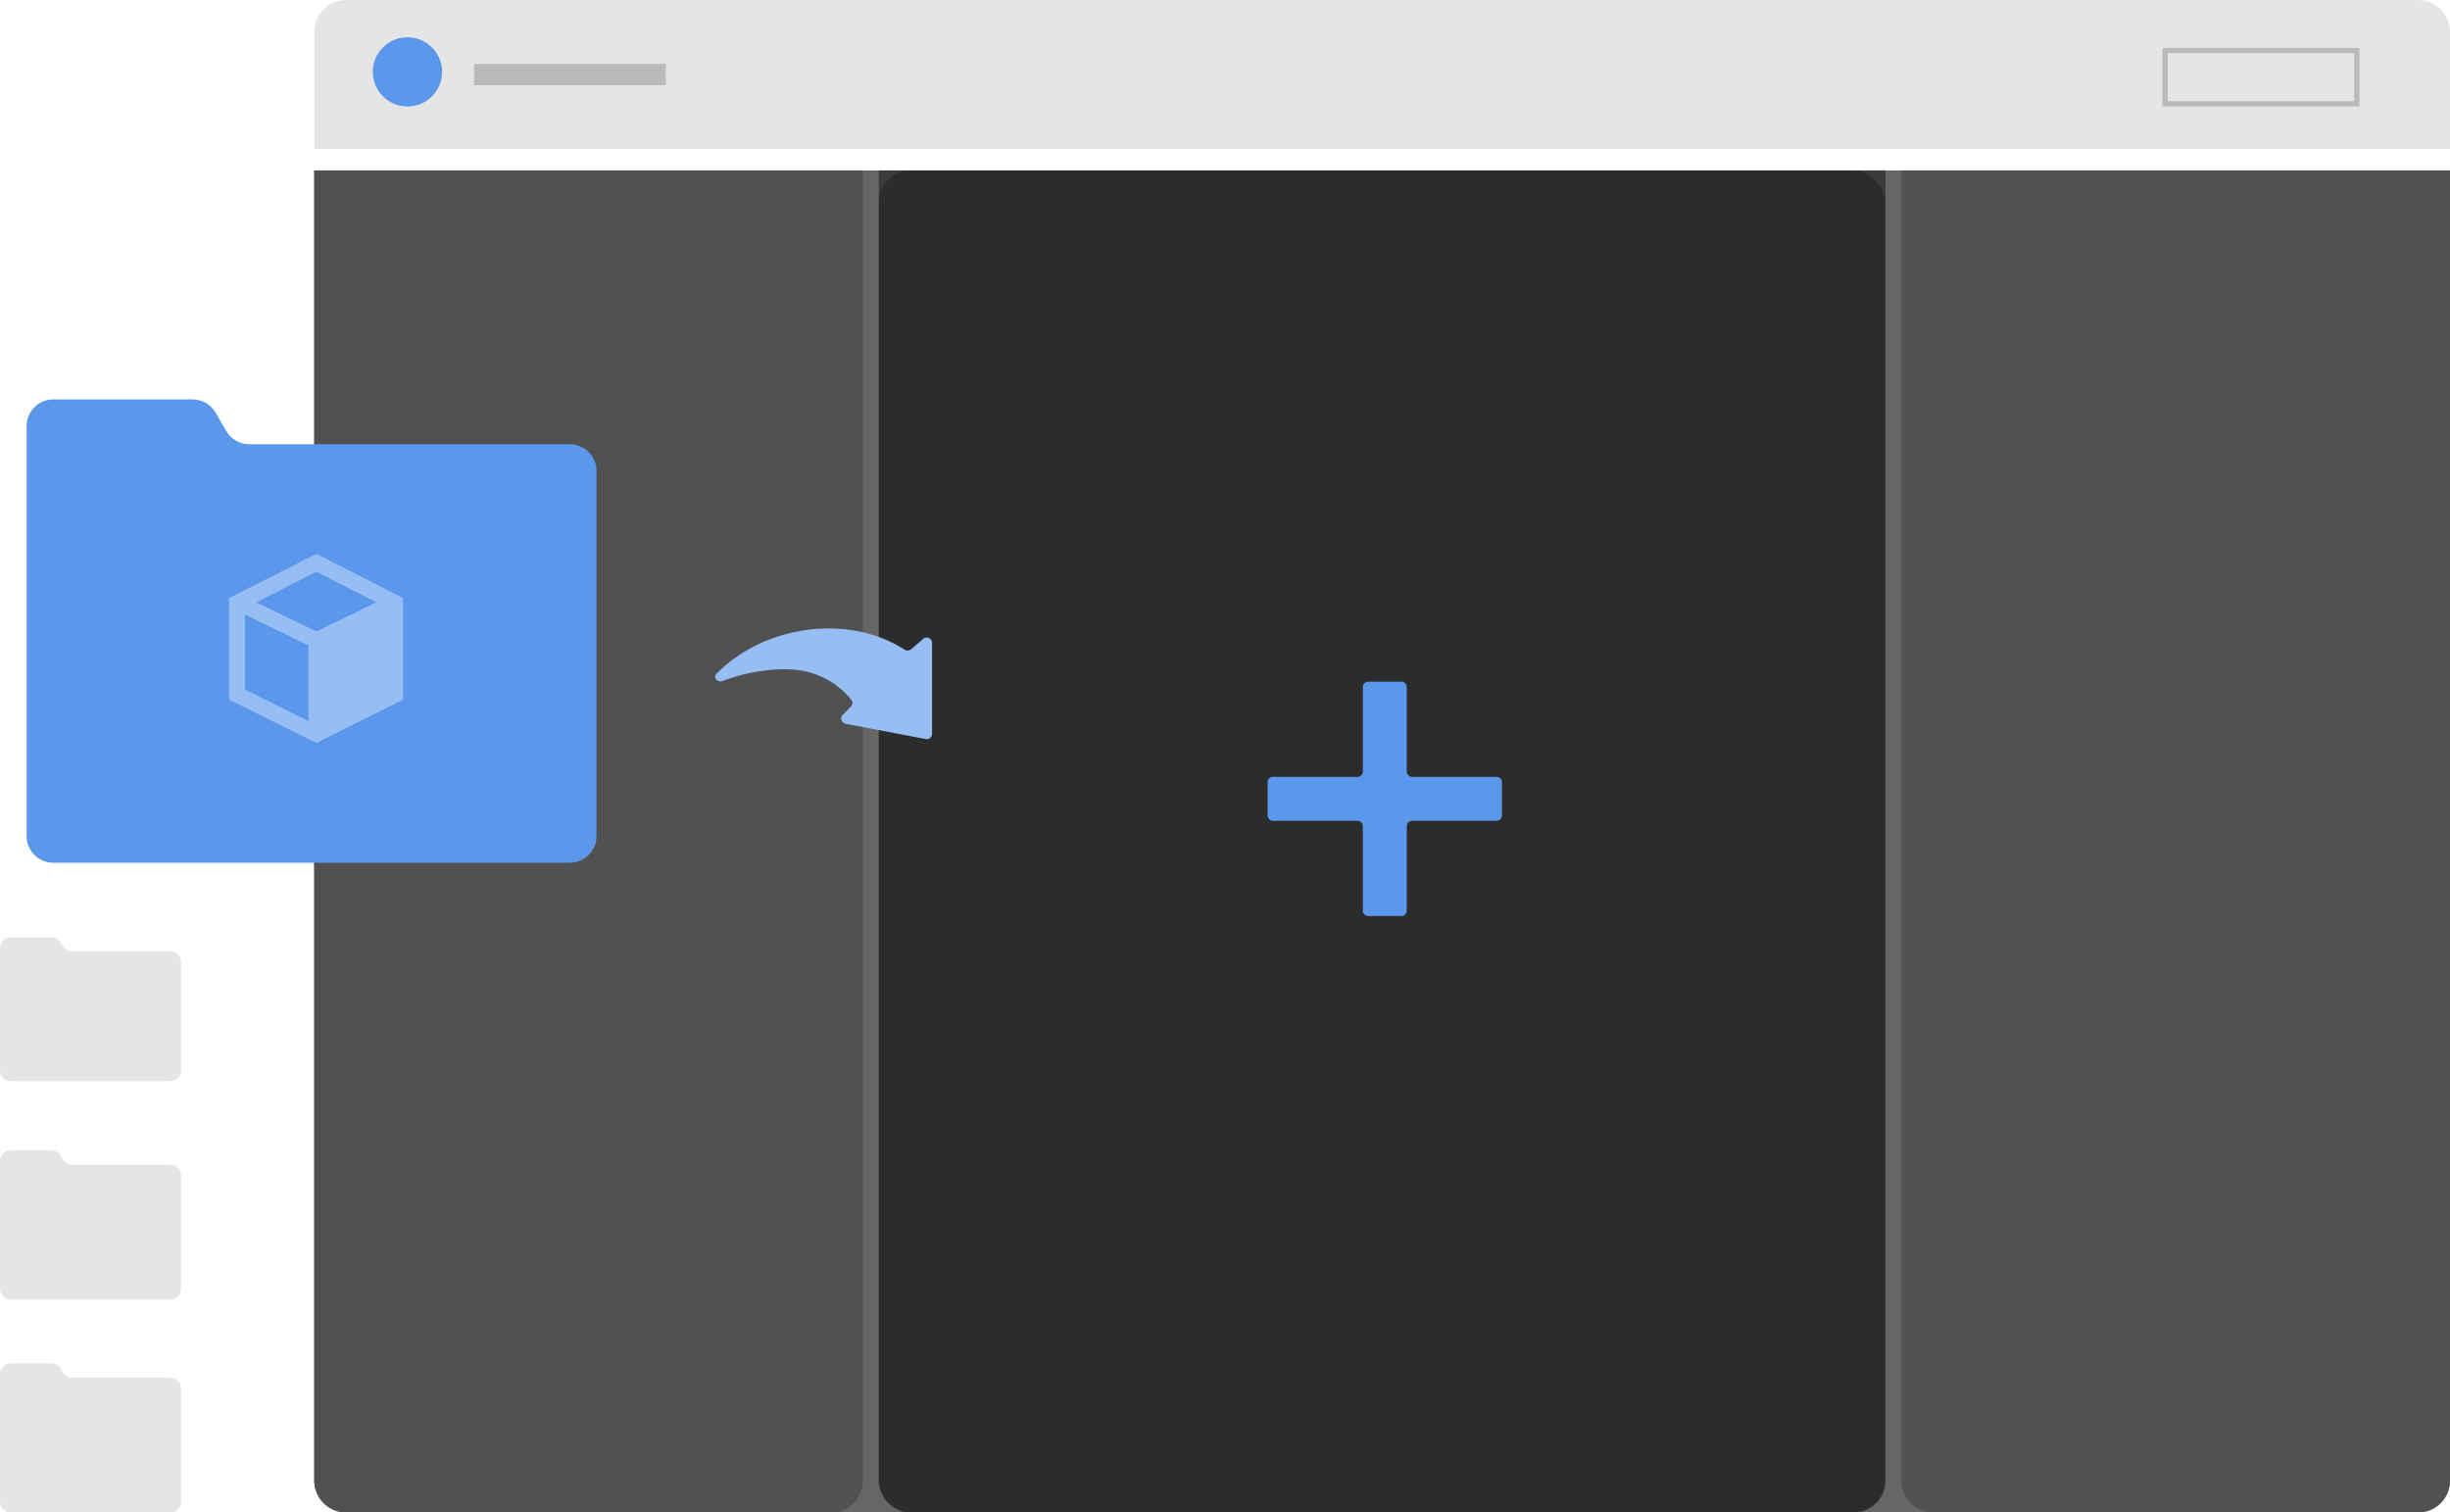
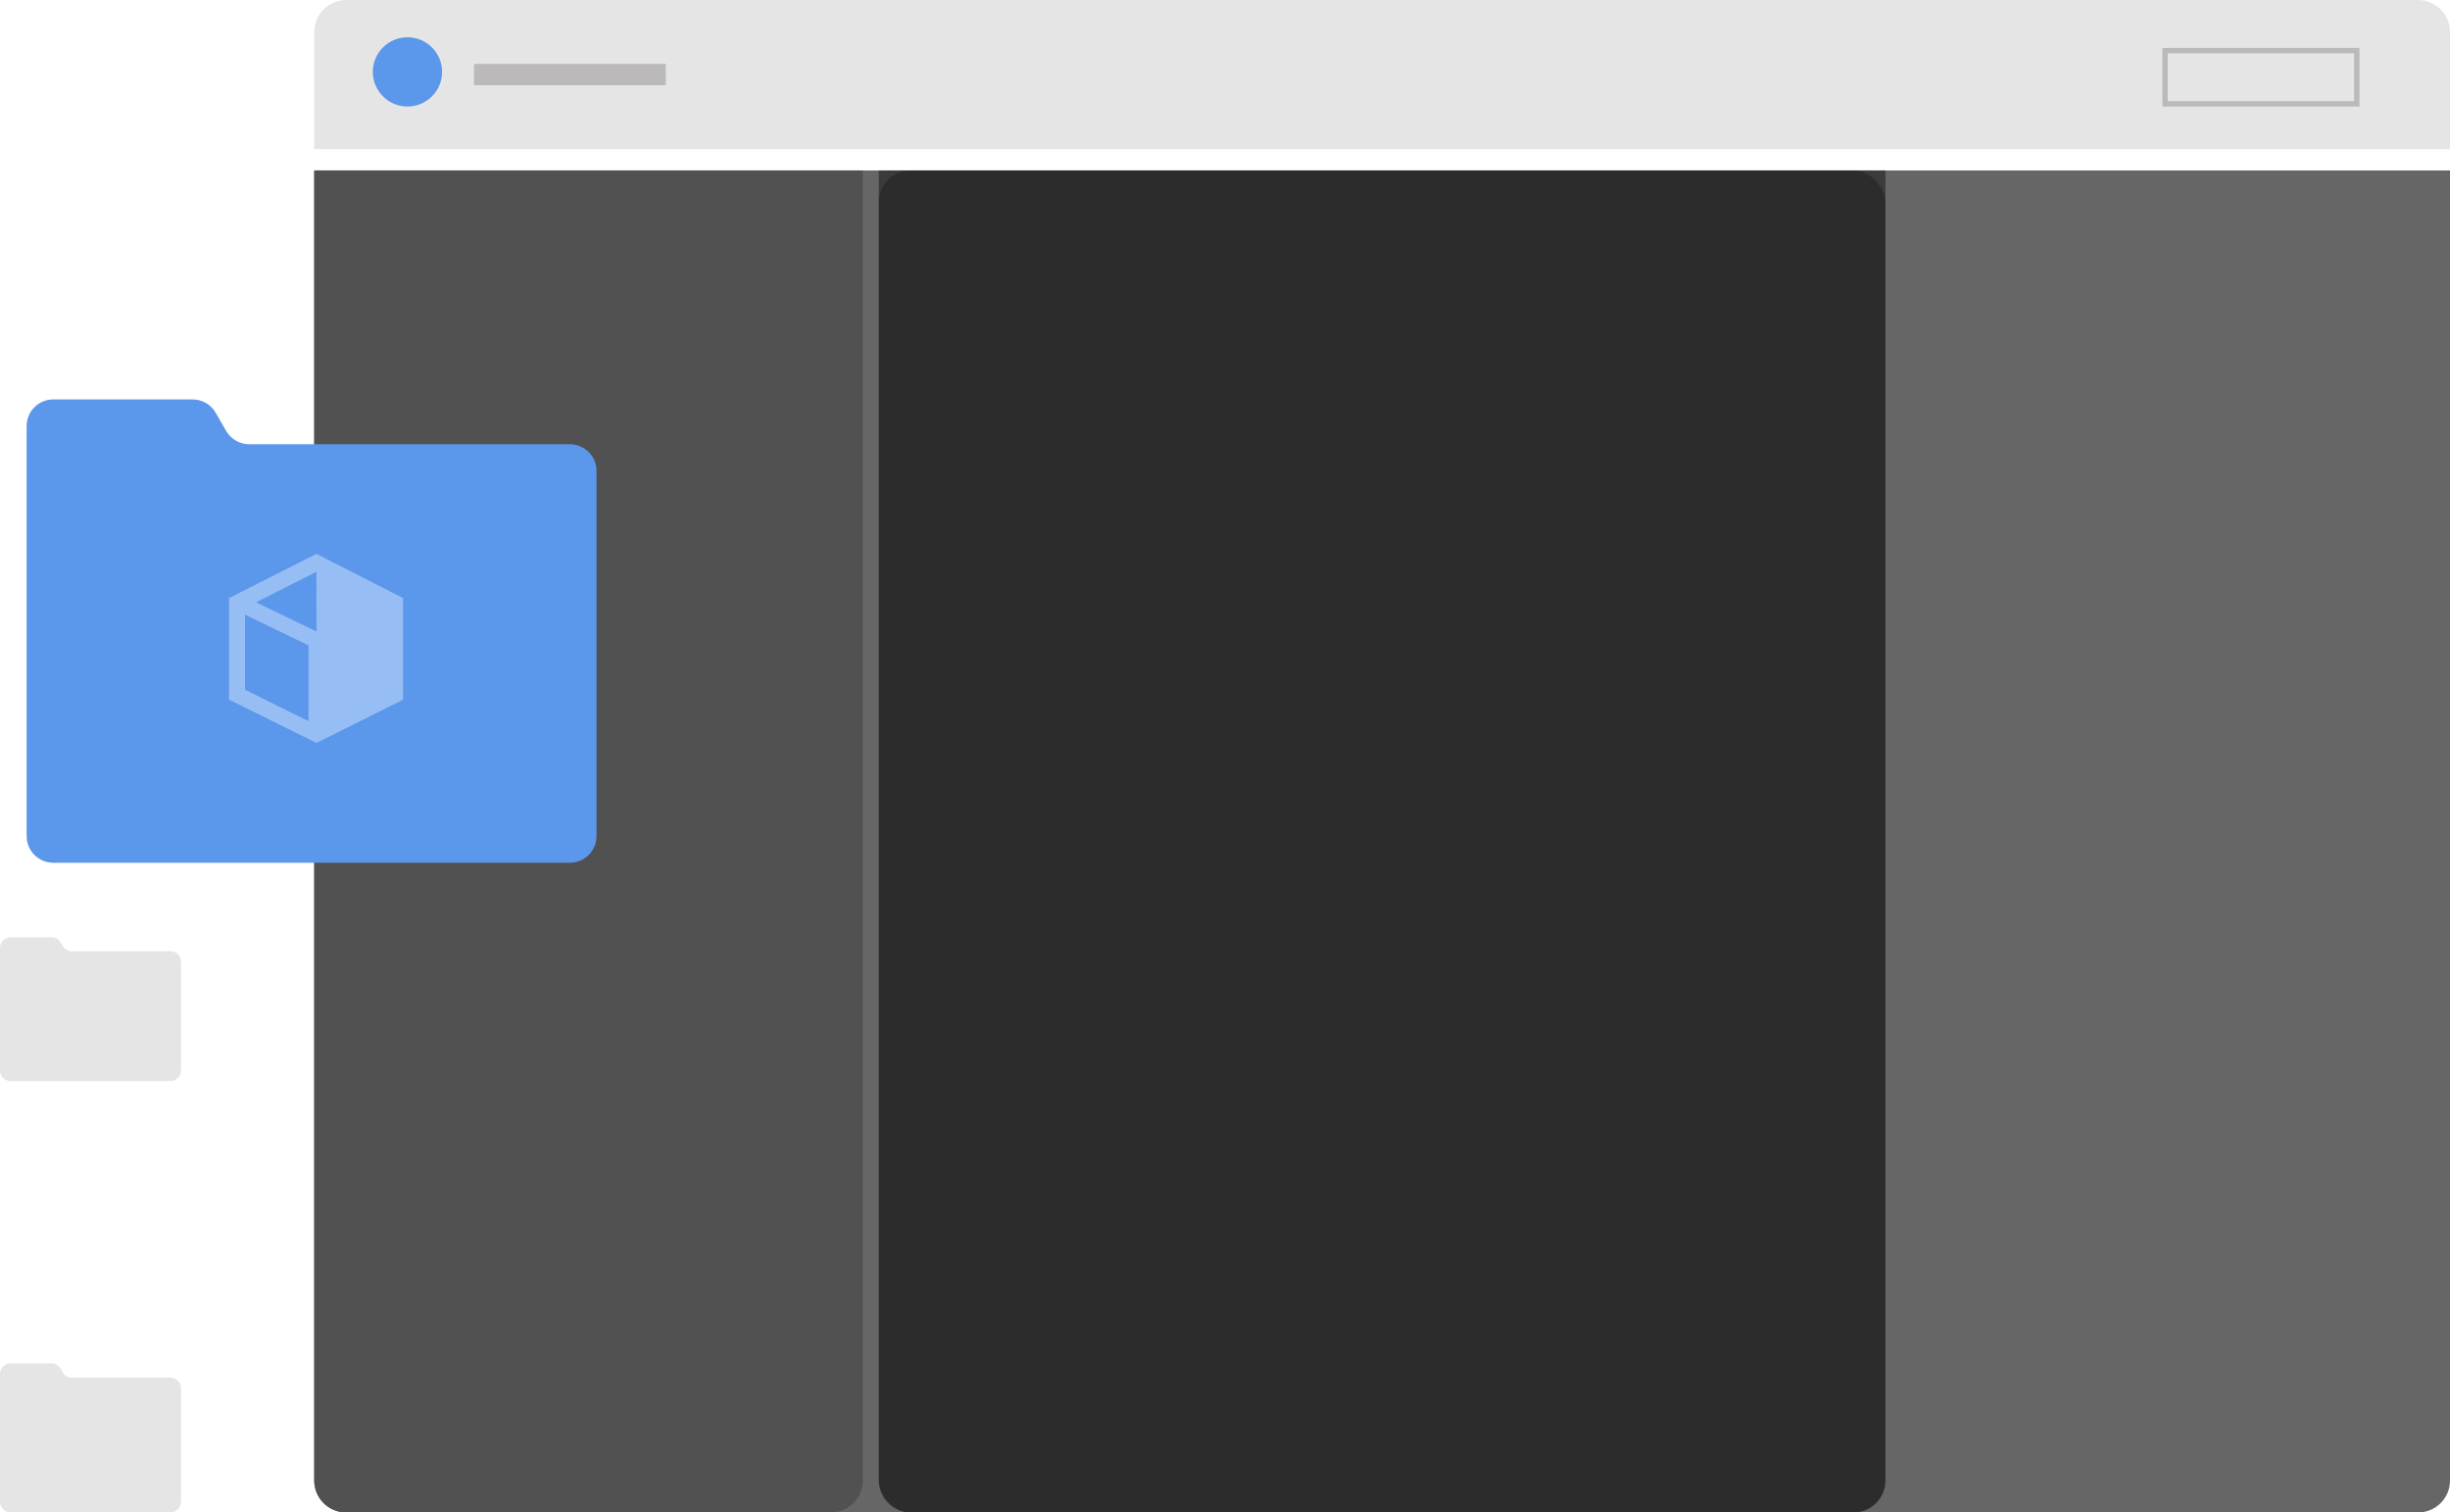
<svg xmlns="http://www.w3.org/2000/svg" width="460" height="284" viewBox="0 0 460 284" fill="none">
  <path d="M59 6C59 2.686 61.686 0 65 0H454C457.314 0 460 2.686 460 6V28H59V6Z" fill="#E5E5E5" />
  <circle cx="76.5" cy="13.5" r="6.5" fill="#5B97EA" />
  <rect x="406.5" y="9.5" width="36" height="10" stroke="#BBB9B9" />
  <rect x="89" y="12" width="36" height="4" fill="#BBB9B9" />
  <path d="M59 32H460V278C460 281.314 457.314 284 454 284H65C61.686 284 59 281.314 59 278V32Z" fill="#666666" />
  <path d="M59 32H162V278C162 281.314 159.314 284 156 284H65C61.686 284 59 281.314 59 278V32Z" fill="#515151" />
-   <path d="M357 32H460V278C460 281.314 457.314 284 454 284H363C359.686 284 357 281.314 357 278V32Z" fill="#515151" />
  <path d="M165 32H354V278C354 281.314 351.314 284 348 284H171C167.686 284 165 281.314 165 278V32Z" fill="#3B3B3B" />
  <rect x="165" y="32" width="189" height="252" rx="6" fill="black" fill-opacity="0.25" />
  <path d="M0 258C0 256.895 0.895 256 2 256H9.656C10.375 256 11.038 256.385 11.394 257.009L11.788 257.701C12.144 258.324 12.807 258.71 13.525 258.71H32C33.105 258.71 34 259.605 34 260.71V282C34 283.105 33.105 284 32 284H2C0.895 284 0 283.105 0 282V258Z" fill="#E5E5E5" />
-   <path d="M0 218C0 216.895 0.895 216 2 216H9.656C10.375 216 11.038 216.385 11.394 217.009L11.788 217.701C12.144 218.324 12.807 218.71 13.525 218.71H32C33.105 218.71 34 219.605 34 220.71V242C34 243.105 33.105 244 32 244H2C0.895 244 0 243.105 0 242V218Z" fill="#E5E5E5" />
  <path d="M0 178C0 176.895 0.895 176 2 176H9.677C10.384 176 11.039 176.373 11.399 176.982L11.783 177.631C12.143 178.24 12.797 178.613 13.504 178.613H32C33.105 178.613 34 179.508 34 180.613V201C34 202.105 33.105 203 32 203H2C0.895 203 0 202.105 0 201V178Z" fill="#E5E5E5" />
-   <path fill-rule="evenodd" clip-rule="evenodd" d="M264.126 129C264.126 128.448 263.679 128 263.126 128H256.876C256.324 128 255.876 128.448 255.876 129V144.875C255.876 145.427 255.429 145.875 254.876 145.875H239C238.448 145.875 238 146.323 238 146.875V153.125C238 153.677 238.448 154.125 239 154.125H254.876C255.429 154.125 255.876 154.573 255.876 155.125V171C255.876 171.552 256.324 172 256.876 172H263.126C263.679 172 264.126 171.552 264.126 171V155.125C264.126 154.573 264.574 154.125 265.126 154.125H281C281.552 154.125 282 153.677 282 153.125V146.875C282 146.323 281.552 145.875 281 145.875H265.126C264.574 145.875 264.126 145.427 264.126 144.875V129Z" fill="#5B97EA" />
  <path d="M5 80C5 77.239 7.239 75 10 75H36.16C37.945 75 39.596 75.953 40.489 77.499L42.465 80.92C43.359 82.467 45.009 83.419 46.795 83.419H107C109.761 83.419 112 85.658 112 88.419V157C112 159.761 109.761 162 107 162H10C7.239 162 5 159.761 5 157V80Z" fill="#5B97EA" />
-   <path fill-rule="evenodd" clip-rule="evenodd" d="M74.004 111.448L75.674 112.301V113.971V131.376L60.925 138.75L59.425 139.5L57.925 138.758L43 131.376V113.967V112.301L44.684 111.45L59.425 104L74.004 111.448ZM59.418 107.365L70.635 113.096L59.422 118.581L48.082 113.094L59.418 107.365ZM46 115.419L57.925 121.189V135.411L46 129.513V115.419Z" fill="#96BEF5" />
-   <path d="M173.348 119.951L171.083 121.898C170.716 122.213 170.178 122.227 169.776 121.96C167.637 120.538 160.52 116.576 149.974 118.532C142.238 119.966 137.27 123.729 134.56 126.463C133.826 127.204 134.683 128.249 135.658 127.877C138.424 126.821 142.576 125.661 147.471 125.661C154.715 125.661 158.633 129.845 159.88 131.468C160.158 131.83 160.1 132.328 159.779 132.653L158.232 134.216C157.67 134.785 157.97 135.752 158.756 135.902L173.813 138.774C174.429 138.891 175 138.419 175 137.791V120.71C175 119.855 173.997 119.394 173.348 119.951Z" fill="#96BEF5" />
+   <path fill-rule="evenodd" clip-rule="evenodd" d="M74.004 111.448L75.674 112.301V113.971V131.376L60.925 138.75L59.425 139.5L57.925 138.758L43 131.376V113.967V112.301L44.684 111.45L59.425 104L74.004 111.448ZM59.418 107.365L59.422 118.581L48.082 113.094L59.418 107.365ZM46 115.419L57.925 121.189V135.411L46 129.513V115.419Z" fill="#96BEF5" />
</svg>